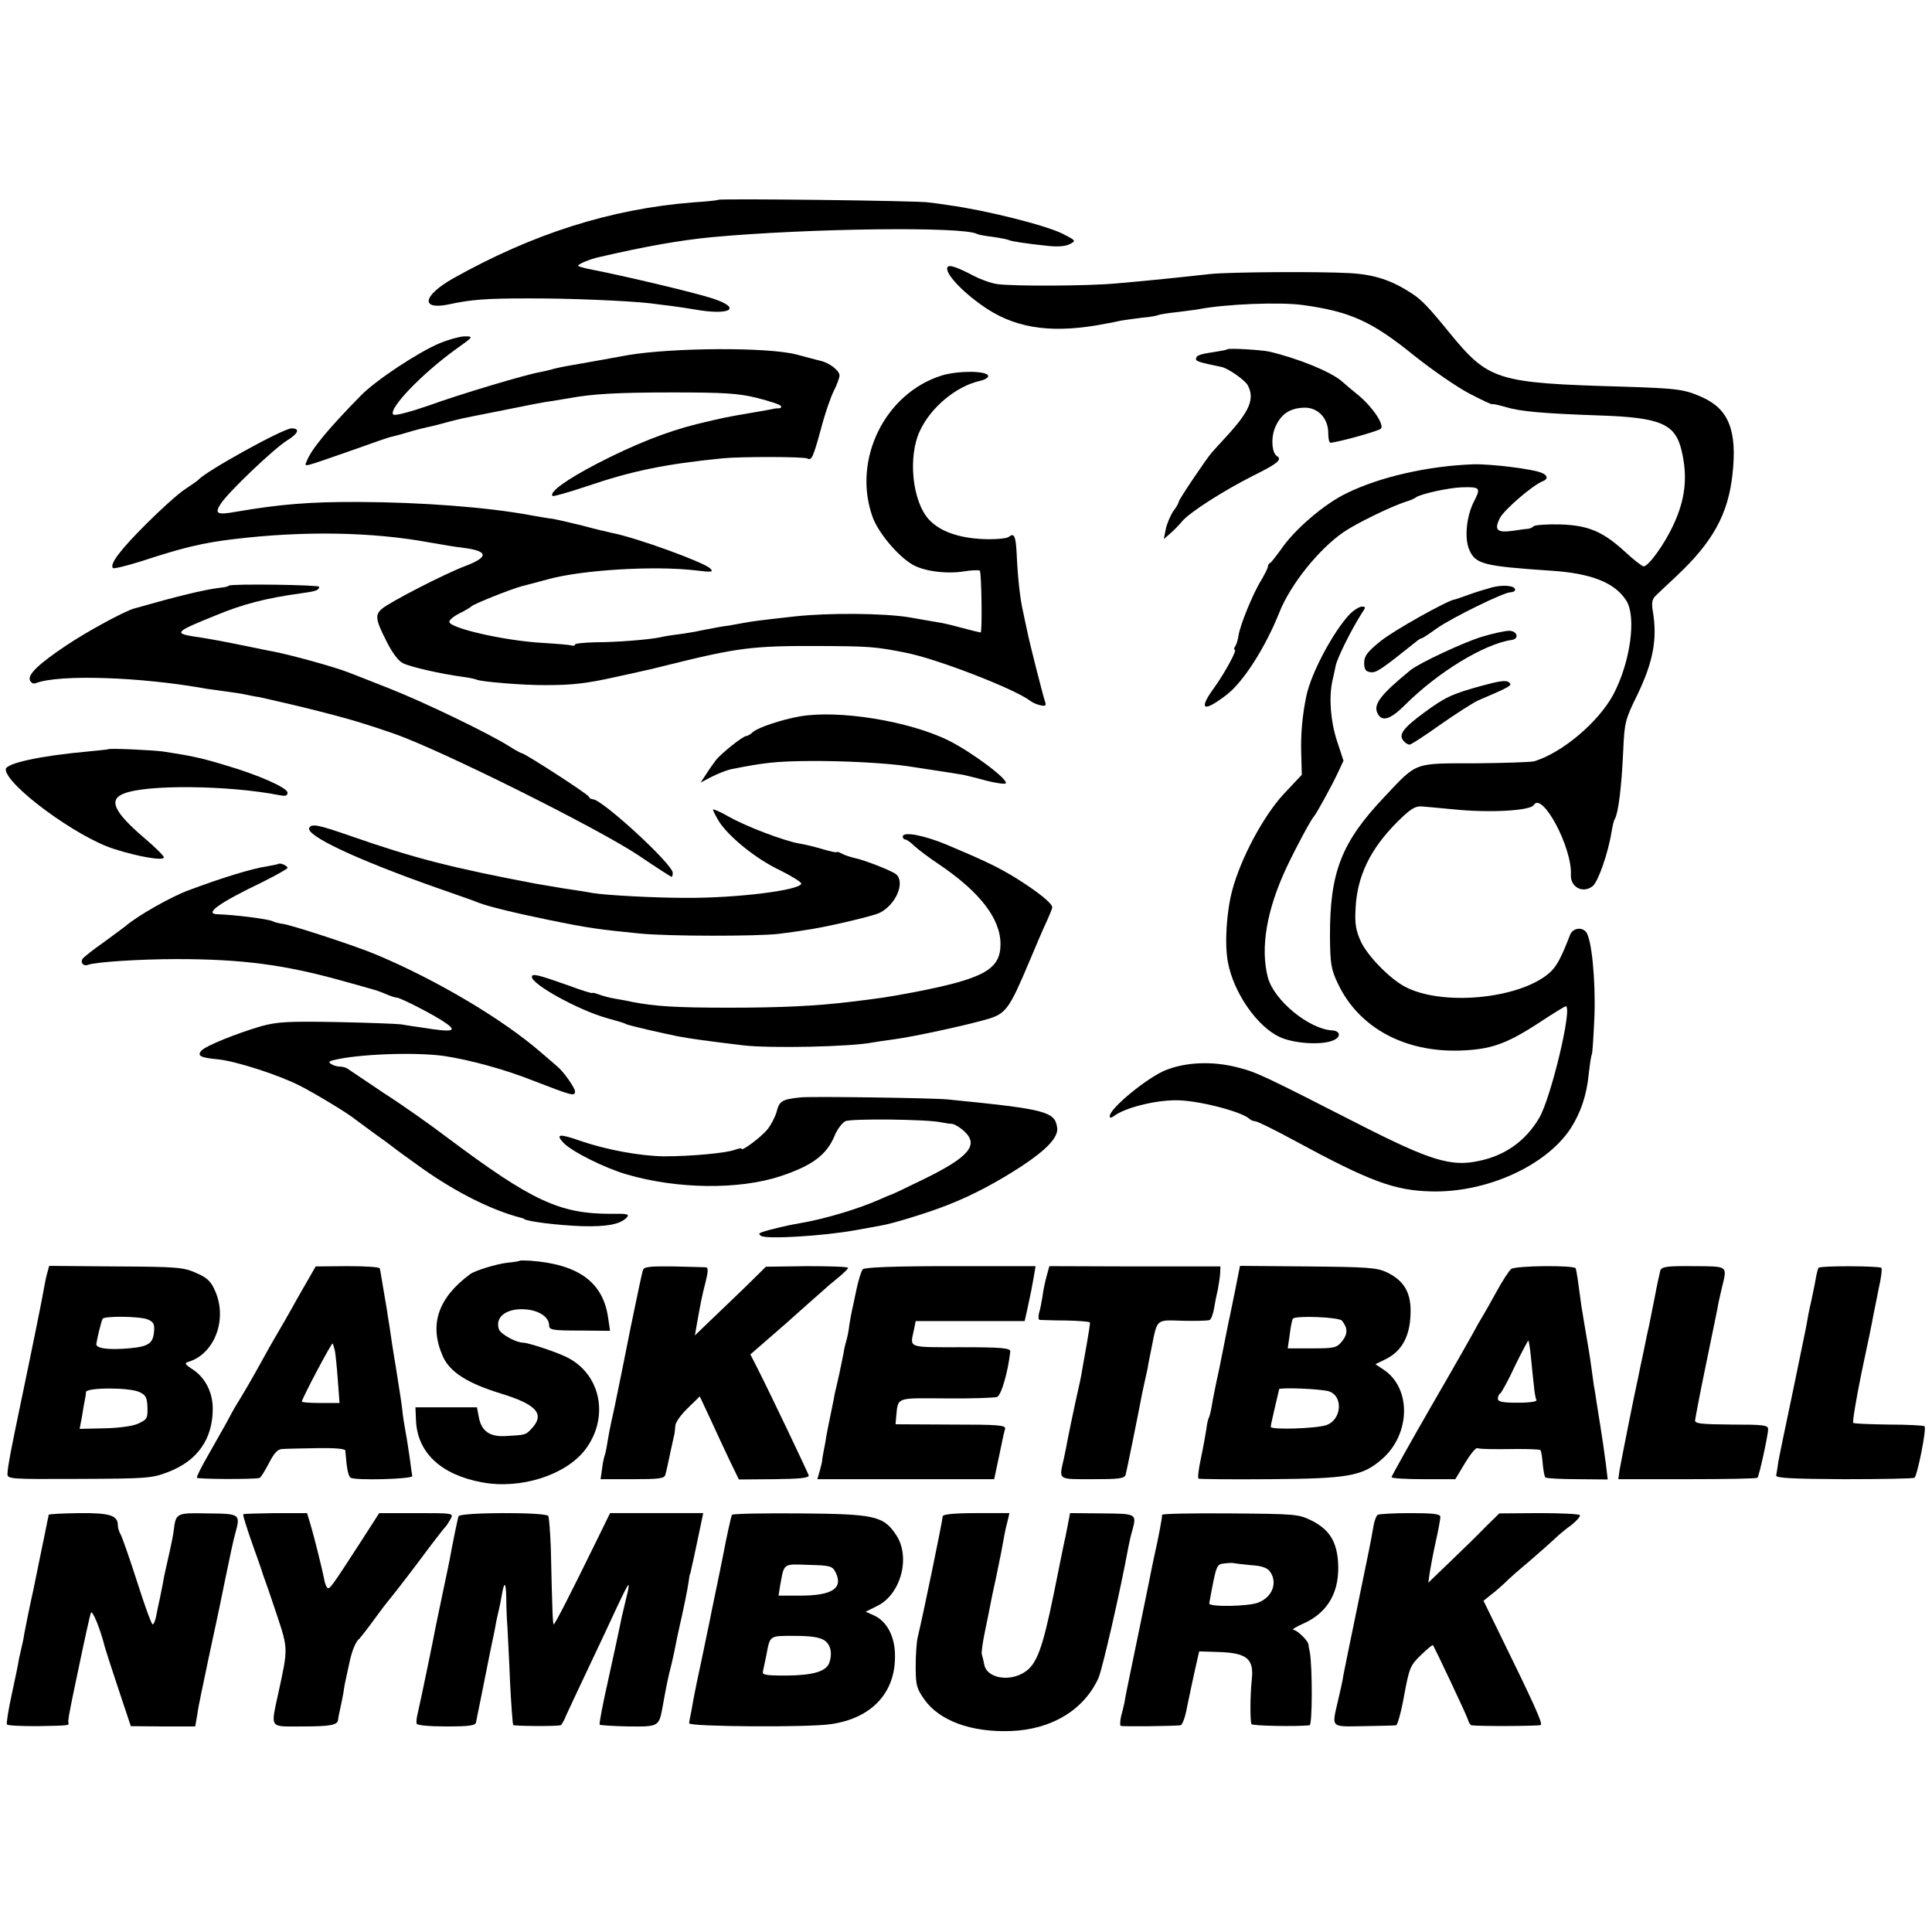
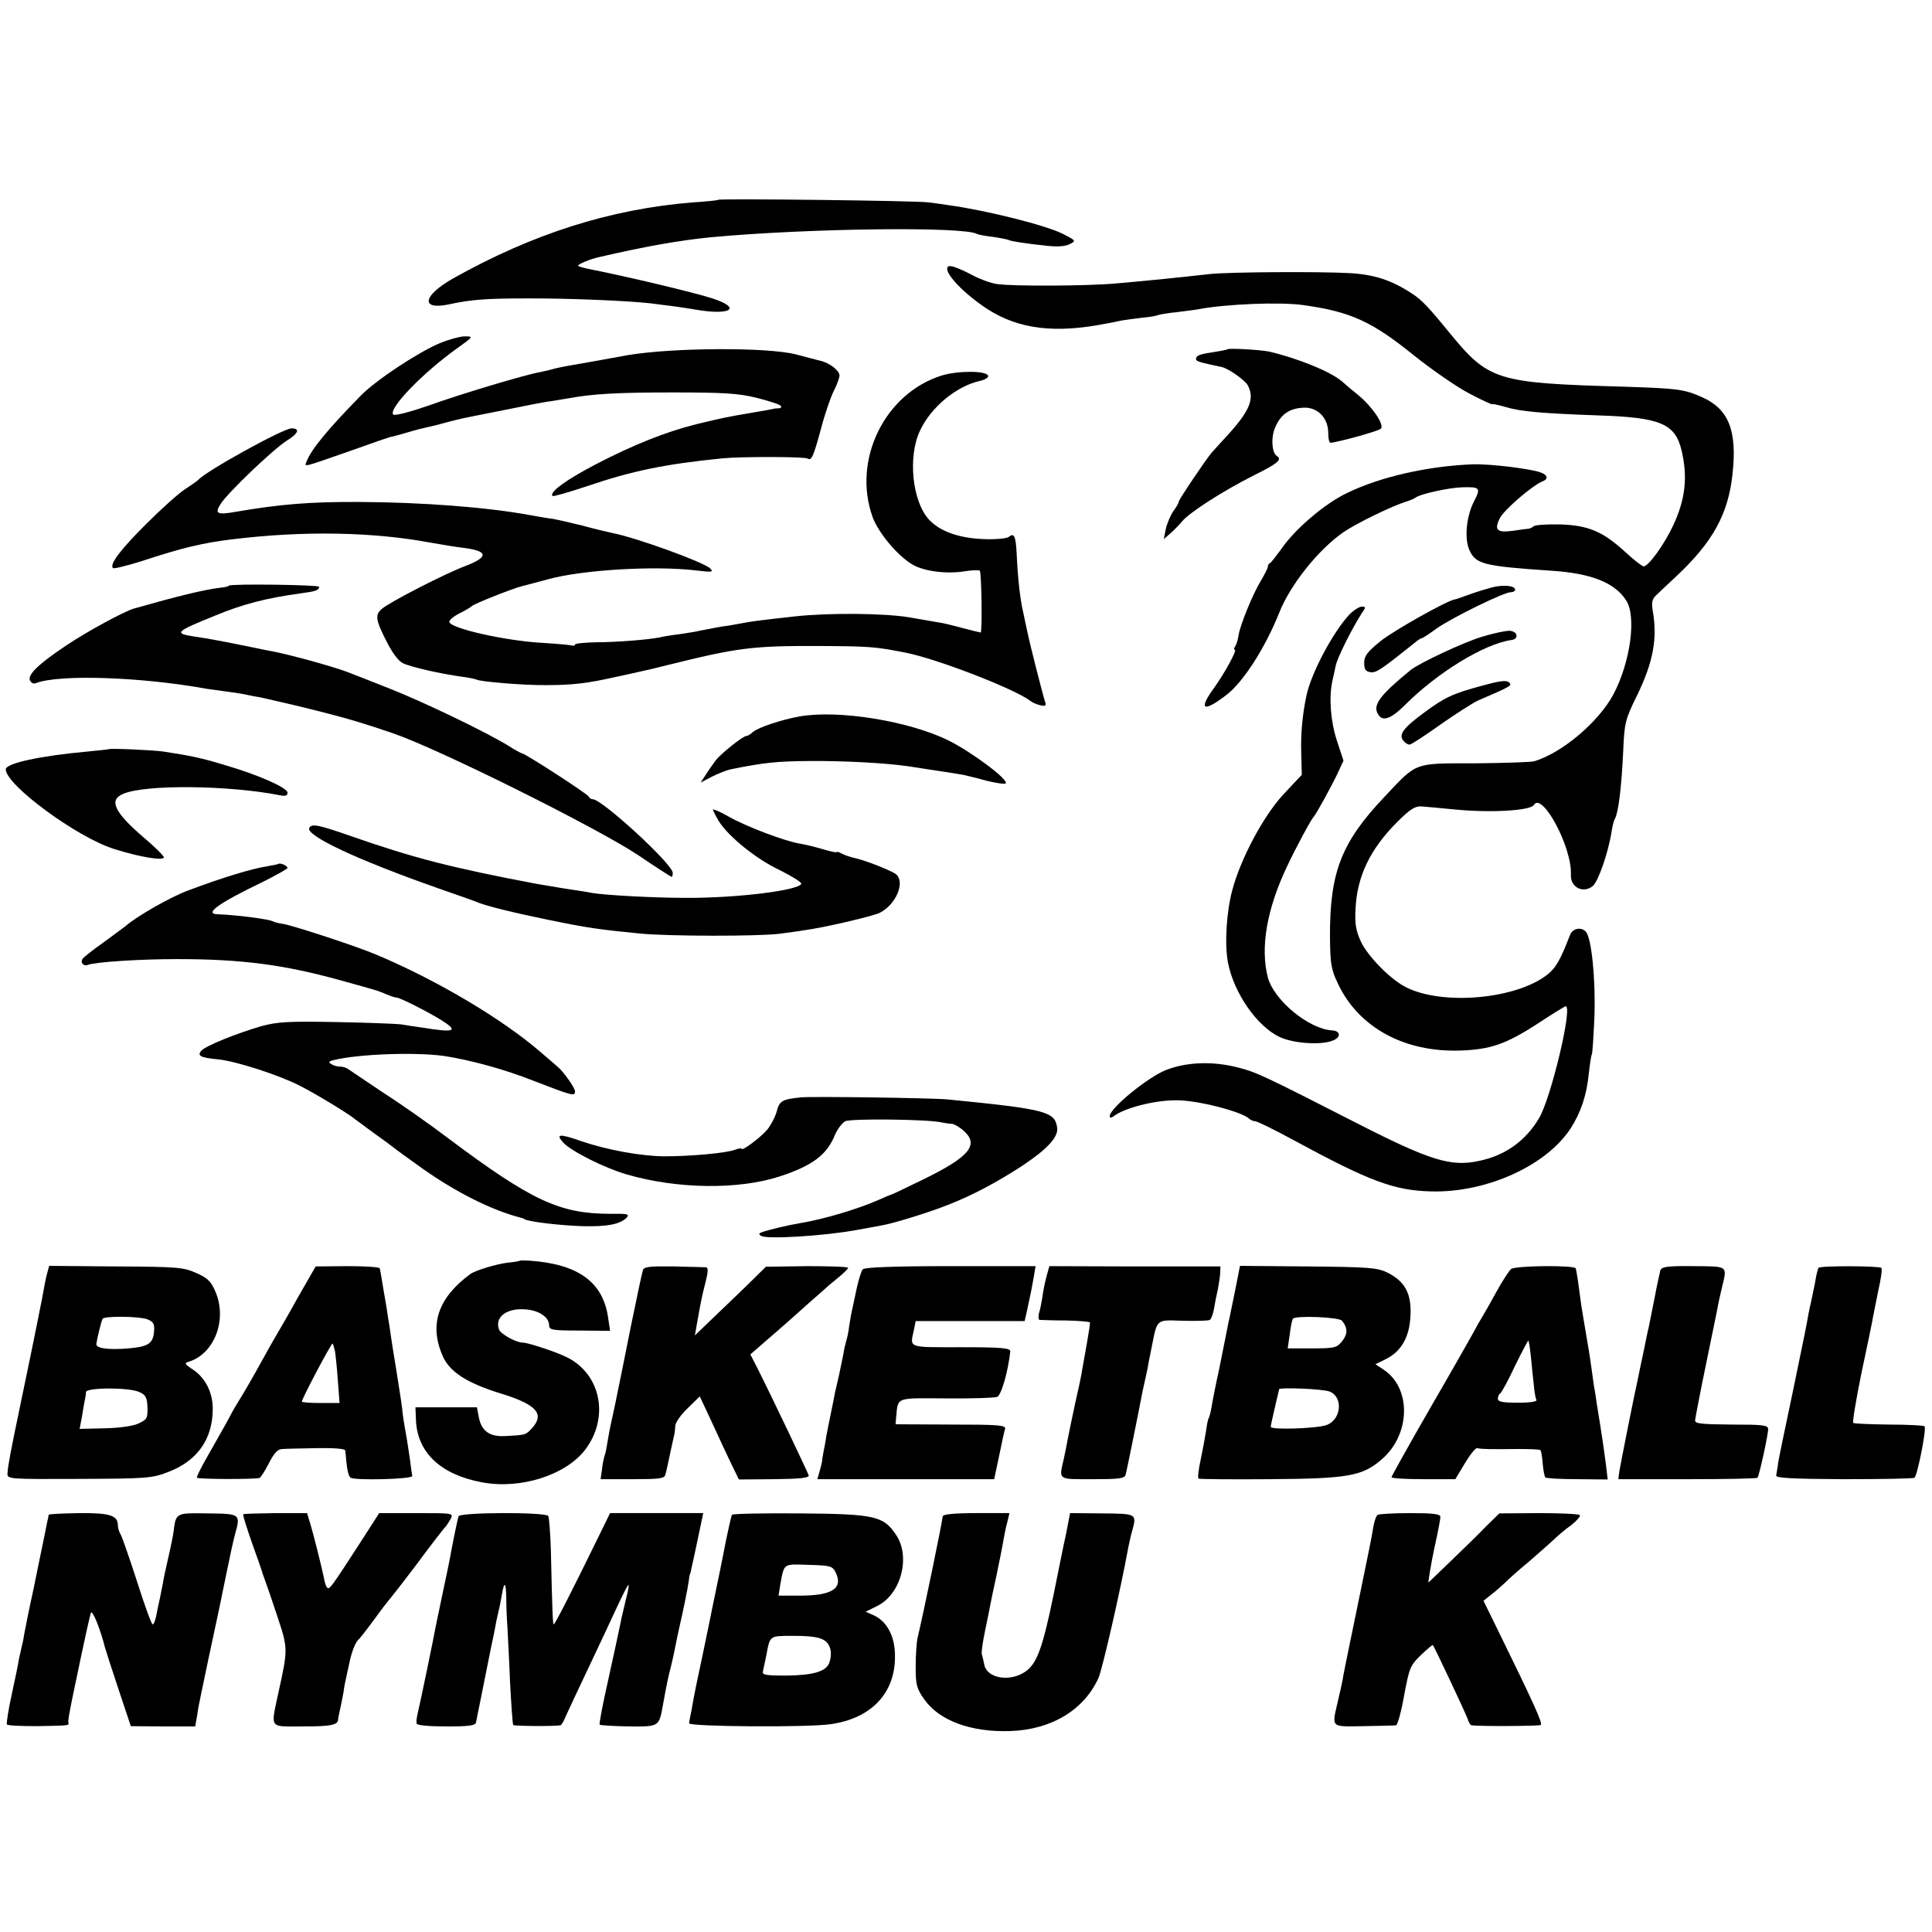
<svg xmlns="http://www.w3.org/2000/svg" version="1.0" width="672pt" height="672pt" viewBox="0 0 672 672" preserveAspectRatio="xMidYMid meet">
  <g transform="translate(0,672) scale(0.1,-0.1)" fill="#000000" stroke="none">
    <path d="M2498 6025 c-2 -2 -41 -6 -88 -9 -287 -23 -557 -109 -835 -265 -105 -60 -113 -110 -15 -90 77 17 131 21 270 21 140 1 353 -8 432 -17 21 -3 56 -7 79 -10 23 -3 55 -8 73 -11 127 -23 171 4 61 39 -63 20 -292 75 -435 103 -13 3 -26 7 -29 9 -4 5 41 24 74 31 160 37 278 58 390 69 335 31 879 38 924 11 3 -2 28 -7 55 -10 27 -4 52 -9 55 -11 7 -4 57 -12 133 -20 37 -4 64 -2 79 6 22 11 22 12 -23 35 -58 30 -266 82 -396 100 -20 3 -53 8 -72 10 -36 6 -727 14 -732 9z" />
    <path d="M3296 5791 c-13 -20 58 -94 140 -147 108 -69 234 -85 414 -49 14 2 36 7 50 10 14 2 47 7 73 10 27 2 52 7 55 9 4 2 32 7 63 10 31 4 65 8 75 10 99 19 287 26 366 15 166 -23 240 -57 387 -176 64 -51 151 -111 194 -133 42 -22 77 -38 77 -36 0 2 21 -2 48 -10 49 -15 125 -22 324 -29 214 -7 265 -29 287 -122 22 -93 13 -170 -29 -260 -30 -65 -86 -143 -103 -143 -5 0 -35 23 -66 52 -77 70 -127 91 -226 94 -44 1 -84 -2 -90 -6 -5 -5 -13 -8 -18 -9 -4 0 -28 -3 -53 -7 -57 -8 -68 2 -47 44 14 28 115 116 151 129 17 7 15 20 -5 28 -31 14 -180 32 -240 30 -156 -6 -321 -43 -438 -100 -78 -37 -184 -128 -230 -197 -17 -23 -33 -44 -37 -46 -5 -2 -8 -8 -8 -13 0 -5 -11 -26 -23 -47 -28 -44 -74 -157 -79 -192 -2 -14 -7 -31 -11 -37 -5 -7 -6 -13 -2 -13 9 0 -35 -81 -71 -131 -57 -78 -40 -89 42 -26 58 44 135 164 184 287 38 96 136 219 223 279 45 31 169 91 217 106 14 4 30 11 35 15 16 12 116 34 160 35 63 2 66 -2 43 -47 -27 -51 -35 -128 -18 -169 22 -51 47 -58 285 -74 139 -9 221 -41 261 -103 37 -56 15 -215 -44 -327 -52 -97 -179 -204 -276 -233 -12 -3 -104 -6 -206 -7 -214 0 -200 5 -313 -115 -152 -160 -192 -264 -191 -490 1 -93 4 -112 28 -162 72 -152 231 -239 427 -232 104 4 157 22 268 94 50 33 94 60 97 60 25 0 -51 -318 -92 -388 -47 -80 -118 -131 -210 -150 -97 -21 -169 1 -420 129 -325 166 -354 180 -418 196 -88 23 -180 19 -251 -9 -63 -25 -195 -133 -195 -160 0 -7 4 -7 13 -1 37 29 141 56 217 56 73 1 228 -39 255 -64 5 -5 15 -9 21 -9 7 0 68 -30 136 -67 262 -142 348 -174 476 -177 192 -5 400 89 485 219 35 54 56 116 63 189 4 34 8 64 11 69 2 4 6 65 9 135 4 127 -10 266 -29 290 -15 19 -47 14 -56 -10 -32 -83 -48 -112 -74 -134 -107 -90 -375 -114 -502 -45 -53 29 -127 105 -151 155 -18 39 -22 63 -19 115 5 113 51 208 145 302 46 46 63 56 86 54 16 -1 65 -6 109 -10 125 -13 268 -5 280 15 29 48 134 -148 129 -243 -2 -43 42 -66 76 -39 19 16 54 115 66 192 3 19 8 38 11 42 12 21 23 107 29 236 4 98 7 110 49 195 56 116 70 196 54 291 -5 29 -3 42 11 55 9 9 41 39 70 66 127 119 181 216 196 355 17 152 -13 228 -107 269 -61 27 -83 30 -270 36 -448 13 -470 20 -611 192 -65 80 -94 111 -124 130 -72 48 -132 68 -219 73 -105 6 -418 4 -485 -3 -108 -12 -214 -23 -330 -33 -100 -9 -358 -10 -412 -2 -21 3 -57 16 -80 28 -61 32 -87 40 -92 31z" />
    <path d="M1529 5526 c-74 -31 -221 -128 -273 -181 -116 -118 -174 -189 -189 -229 -9 -22 -20 -24 158 38 72 26 131 46 133 46 1 0 26 6 56 15 29 9 62 17 72 19 11 2 39 9 64 16 25 7 52 13 60 15 8 2 60 12 115 23 55 11 114 23 130 26 17 3 46 9 65 11 19 3 46 8 60 10 81 15 168 20 360 20 178 0 228 -3 293 -19 43 -11 80 -23 83 -28 3 -4 0 -8 -5 -8 -6 0 -13 -1 -16 -1 -2 -1 -40 -8 -82 -15 -88 -15 -93 -16 -189 -39 -108 -27 -218 -71 -346 -137 -106 -55 -169 -100 -156 -113 2 -3 57 13 120 34 156 53 271 77 473 97 63 6 284 6 294 -1 14 -8 20 6 47 105 13 50 33 108 44 130 11 21 20 46 20 54 0 17 -35 44 -66 51 -11 3 -48 12 -84 22 -100 26 -428 24 -585 -2 -16 -3 -66 -12 -110 -20 -44 -8 -92 -16 -108 -19 -15 -3 -35 -7 -45 -10 -9 -3 -28 -7 -42 -10 -49 -8 -280 -77 -390 -117 -64 -22 -117 -36 -122 -31 -19 19 100 143 220 229 60 43 60 43 26 43 -16 -1 -54 -11 -85 -24z" />
    <path d="M4269 5505 c-2 -2 -24 -6 -49 -10 -49 -7 -60 -12 -60 -24 0 -8 15 -12 87 -27 24 -4 83 -46 93 -64 25 -47 7 -90 -75 -179 -22 -24 -45 -49 -50 -55 -18 -20 -115 -164 -115 -171 0 -4 -8 -19 -19 -33 -10 -15 -22 -43 -26 -62 l-7 -35 23 20 c13 11 31 30 41 42 26 31 143 106 248 159 85 42 101 56 81 68 -18 12 -21 68 -4 103 20 44 50 63 98 65 48 2 85 -36 85 -88 0 -19 3 -34 8 -34 27 2 166 40 175 49 13 13 -29 76 -79 117 -20 16 -45 37 -57 48 -40 34 -151 79 -252 103 -28 6 -142 13 -146 8z" />
    <path d="M3276 5414 c-199 -62 -312 -294 -241 -492 19 -53 84 -132 136 -164 38 -24 116 -35 178 -26 30 5 56 6 59 3 6 -5 9 -215 3 -215 -2 0 -31 7 -65 16 -33 9 -70 18 -81 19 -11 2 -58 10 -104 18 -85 14 -277 16 -396 3 -116 -13 -150 -17 -180 -23 -16 -3 -39 -7 -50 -9 -19 -2 -52 -8 -102 -18 -11 -3 -43 -8 -70 -12 -26 -3 -57 -8 -68 -11 -39 -8 -151 -17 -222 -17 -40 -1 -73 -4 -73 -8 0 -4 -6 -5 -12 -3 -7 2 -53 6 -103 9 -125 7 -314 49 -322 72 -2 6 13 19 34 30 21 10 40 22 43 25 7 8 137 60 175 70 17 4 56 15 87 23 119 34 374 49 518 32 57 -7 63 -6 50 7 -23 22 -257 107 -340 123 -14 3 -61 14 -105 26 -44 11 -89 21 -100 23 -11 1 -47 7 -80 13 -151 28 -378 45 -595 46 -172 1 -277 -8 -429 -34 -66 -12 -76 -7 -53 28 26 40 181 188 229 219 41 25 48 43 17 43 -29 0 -300 -150 -324 -179 -3 -3 -24 -18 -47 -33 -23 -15 -84 -70 -135 -121 -90 -90 -128 -140 -115 -153 3 -3 48 8 99 24 143 47 213 64 323 77 242 29 481 25 680 -12 44 -8 95 -16 113 -18 91 -11 94 -32 10 -64 -72 -27 -264 -126 -290 -149 -24 -21 -22 -37 16 -112 20 -40 42 -70 58 -77 26 -13 132 -37 206 -47 24 -3 46 -8 50 -10 12 -7 164 -20 242 -19 91 0 142 6 240 28 41 9 84 18 95 21 11 2 49 11 84 20 246 61 296 68 531 67 173 -1 193 -2 299 -23 109 -21 380 -126 435 -168 6 -5 21 -12 34 -15 18 -4 22 -2 17 12 -9 28 -56 213 -61 241 -3 14 -10 45 -15 70 -11 47 -19 119 -23 208 -3 58 -9 70 -28 54 -7 -5 -46 -9 -90 -7 -85 4 -149 27 -187 68 -58 63 -74 219 -31 309 38 82 127 155 208 173 18 4 31 12 29 18 -6 18 -105 18 -161 1z" />
    <path d="M796 4683 c-2 -3 -15 -6 -28 -7 -59 -7 -152 -30 -303 -73 -34 -10 -163 -80 -233 -127 -96 -64 -136 -102 -128 -122 4 -9 12 -14 21 -10 81 31 364 22 595 -20 14 -2 43 -6 65 -9 22 -3 51 -7 65 -10 14 -3 38 -8 53 -10 23 -5 141 -32 207 -49 106 -27 159 -43 258 -77 160 -55 706 -327 851 -423 62 -42 115 -76 117 -76 2 0 4 6 4 14 0 30 -246 256 -278 256 -6 0 -12 4 -14 9 -3 9 -223 151 -233 151 -3 0 -23 11 -45 25 -72 45 -293 152 -415 200 -66 26 -129 51 -140 55 -44 18 -195 60 -265 74 -14 2 -50 10 -80 16 -98 20 -146 29 -195 36 -71 11 -65 17 74 73 96 40 179 61 296 77 53 7 65 11 65 23 0 7 -307 11 -314 4z" />
    <path d="M5190 4677 c-19 -5 -55 -16 -80 -25 -25 -9 -47 -17 -50 -17 -25 -3 -214 -109 -258 -145 -46 -37 -57 -52 -57 -75 0 -23 5 -31 22 -33 20 -3 37 9 156 104 9 8 19 14 22 14 3 0 26 15 52 34 54 38 234 126 257 126 9 0 16 4 16 9 0 14 -41 18 -80 8z" />
    <path d="M4694 4583 c-57 -61 -133 -203 -150 -283 -14 -67 -20 -132 -18 -200 l2 -75 -64 -68 c-70 -76 -149 -224 -178 -334 -20 -75 -27 -186 -15 -250 20 -106 101 -223 180 -260 47 -22 141 -29 183 -13 31 11 30 34 0 36 -81 4 -203 105 -224 184 -27 103 -4 237 66 385 33 70 85 166 94 175 8 8 60 103 82 149 l21 45 -23 70 c-22 68 -28 148 -16 206 3 14 9 39 12 55 6 28 56 128 90 181 15 22 15 24 1 24 -9 0 -28 -12 -43 -27z" />
    <path d="M5154 4505 c-63 -19 -219 -92 -248 -116 -105 -86 -131 -120 -114 -151 15 -30 45 -20 95 30 113 113 276 213 371 226 27 4 20 31 -8 32 -14 0 -57 -9 -96 -21z" />
    <path d="M5155 4335 c-103 -28 -129 -40 -202 -94 -72 -53 -89 -76 -72 -97 6 -8 16 -14 22 -14 5 0 53 31 106 69 53 37 112 75 131 84 116 50 122 53 108 64 -9 8 -35 4 -93 -12z" />
    <path d="M2781 4228 c-62 -11 -143 -38 -162 -54 -8 -8 -19 -14 -23 -14 -12 0 -88 -61 -106 -84 -8 -11 -24 -33 -34 -49 l-19 -29 40 21 c22 11 51 22 64 25 119 24 161 28 274 29 121 1 266 -7 342 -18 18 -3 48 -7 65 -10 36 -5 104 -16 128 -20 8 -2 44 -10 79 -20 35 -9 66 -13 69 -10 12 12 -116 108 -198 149 -137 68 -383 108 -519 84z" />
    <path d="M377 4114 c-1 -1 -33 -4 -72 -8 -166 -15 -285 -41 -285 -62 0 -54 248 -237 377 -277 88 -28 173 -42 173 -29 0 5 -31 36 -69 68 -104 89 -124 132 -72 153 77 33 366 30 544 -5 20 -4 27 -2 27 9 0 17 -102 62 -215 95 -85 26 -120 33 -217 48 -36 5 -186 12 -191 8z" />
    <path d="M2480 3904 c0 -4 9 -21 20 -40 34 -54 130 -132 213 -171 42 -21 76 -42 74 -47 -8 -23 -224 -50 -402 -49 -109 0 -277 9 -325 17 -14 3 -59 10 -100 16 -41 7 -84 14 -95 16 -296 56 -427 90 -642 165 -115 40 -138 45 -147 30 -16 -26 164 -111 449 -211 66 -23 129 -45 140 -50 30 -12 127 -36 245 -60 136 -28 174 -33 315 -47 100 -10 412 -10 485 -1 30 4 69 9 85 12 65 8 241 49 265 61 57 29 89 106 57 134 -17 13 -108 49 -146 57 -13 3 -32 9 -43 15 -10 5 -18 8 -18 5 0 -2 -21 2 -47 10 -27 8 -64 17 -83 20 -52 9 -185 59 -246 94 -30 17 -54 27 -54 24z" />
-     <path d="M3140 3810 c0 -5 4 -10 9 -10 4 0 19 -10 32 -23 13 -12 51 -41 83 -62 144 -97 216 -190 216 -279 0 -88 -58 -120 -300 -167 -95 -18 -125 -22 -225 -34 -116 -14 -238 -20 -420 -20 -188 0 -258 5 -336 20 -13 3 -39 8 -58 11 -19 3 -45 10 -58 15 -13 5 -23 7 -23 5 0 -2 -37 9 -82 26 -107 38 -128 43 -128 30 0 -26 161 -115 260 -143 55 -16 52 -14 70 -22 12 -5 124 -31 180 -42 42 -8 101 -16 225 -31 94 -11 376 -5 450 10 11 2 45 7 75 11 67 9 248 48 324 70 65 19 77 36 146 200 23 55 50 118 61 141 10 22 19 44 19 48 0 14 -50 54 -125 101 -60 37 -107 60 -240 116 -81 34 -155 48 -155 29z" />
    <path d="M968 3715 c-1 -1 -19 -5 -38 -8 -56 -9 -152 -38 -275 -84 -60 -22 -178 -89 -218 -124 -7 -5 -41 -31 -77 -57 -36 -25 -68 -51 -72 -56 -10 -14 2 -28 18 -22 26 10 180 20 309 20 224 0 372 -19 570 -74 133 -37 124 -34 158 -48 16 -7 32 -12 37 -12 11 0 106 -48 153 -77 64 -40 51 -46 -66 -27 -23 3 -55 8 -72 11 -16 2 -118 6 -225 8 -167 3 -204 1 -260 -14 -86 -25 -196 -69 -210 -86 -15 -18 -2 -24 61 -30 62 -7 206 -53 281 -91 50 -25 171 -98 193 -117 6 -4 35 -26 65 -48 30 -21 61 -44 67 -49 7 -6 54 -40 103 -75 119 -84 242 -145 343 -171 4 -1 8 -2 10 -4 11 -9 119 -22 202 -25 86 -2 130 6 154 29 12 13 5 15 -55 14 -177 0 -274 45 -564 262 -63 48 -164 119 -225 158 -60 40 -115 77 -122 82 -7 6 -20 10 -30 10 -10 0 -24 4 -31 9 -11 6 -8 10 10 14 86 21 282 28 383 14 91 -14 209 -46 310 -86 137 -53 145 -55 145 -37 0 12 -40 69 -61 86 -3 3 -29 25 -58 50 -134 116 -362 251 -571 339 -68 29 -282 99 -323 107 -17 2 -34 7 -37 9 -13 8 -131 23 -193 25 -49 1 4 39 156 112 48 24 87 46 87 49 0 8 -26 19 -32 14z" />
    <path d="M2785 2903 c-66 -7 -74 -12 -84 -51 -6 -20 -21 -48 -33 -62 -24 -28 -88 -75 -88 -66 0 3 -10 2 -23 -3 -31 -12 -156 -23 -247 -23 -82 1 -197 22 -286 52 -79 28 -93 26 -64 -5 28 -30 144 -88 220 -110 175 -51 390 -54 535 -6 111 37 161 74 189 143 9 21 25 42 36 48 18 10 290 7 335 -4 11 -2 27 -5 36 -5 9 -1 28 -12 43 -26 52 -48 16 -90 -144 -168 -58 -28 -107 -52 -110 -52 -3 -1 -23 -9 -45 -19 -73 -32 -190 -67 -275 -81 -37 -6 -105 -22 -130 -31 -11 -4 -12 -7 -2 -13 20 -12 217 0 327 20 33 6 73 13 88 16 40 6 172 47 234 72 87 34 173 80 260 137 87 58 125 100 120 132 -8 56 -39 64 -382 98 -53 5 -472 11 -510 7z" />
    <path d="M1808 2335 c-2 -2 -21 -5 -43 -7 -40 -5 -112 -27 -130 -40 -112 -83 -143 -176 -95 -285 24 -55 85 -94 202 -130 124 -38 154 -71 108 -121 -22 -24 -22 -23 -92 -27 -55 -3 -84 17 -93 68 l-6 32 -107 0 -107 0 2 -48 c6 -111 88 -187 230 -213 134 -25 290 25 358 113 84 110 57 259 -59 320 -36 19 -136 52 -157 53 -24 0 -76 29 -83 45 -16 42 23 74 86 71 50 -2 88 -26 88 -56 0 -16 12 -18 106 -18 l106 -1 -7 47 c-18 123 -104 185 -272 197 -18 1 -34 1 -35 0z" />
    <path d="M164 2291 c-4 -14 -8 -35 -10 -46 -3 -21 -35 -181 -85 -420 -32 -154 -41 -200 -43 -230 -1 -20 5 -20 249 -19 236 1 253 2 310 24 102 39 155 115 155 220 0 56 -25 106 -67 135 -32 21 -33 24 -15 29 89 29 133 147 91 244 -15 35 -27 47 -66 64 -44 20 -66 22 -280 23 l-232 2 -7 -26z m349 -160 c20 -8 25 -16 23 -40 -3 -44 -19 -55 -89 -61 -70 -6 -113 0 -112 15 2 16 17 79 22 88 6 10 127 9 156 -2z m-28 -253 c23 -10 28 -21 28 -63 0 -29 -3 -33 -33 -47 -17 -8 -65 -15 -116 -16 l-87 -2 8 42 c4 24 8 50 10 58 2 8 4 21 4 28 1 16 150 17 186 0z" />
    <path d="M1036 2207 c-33 -60 -68 -120 -77 -135 -9 -15 -31 -54 -49 -87 -31 -56 -59 -105 -87 -150 -7 -11 -23 -40 -36 -65 -14 -25 -43 -76 -65 -115 -22 -38 -39 -72 -37 -75 3 -5 190 -6 217 -1 4 0 19 24 33 51 19 37 31 50 48 50 12 1 66 2 120 3 59 1 97 -2 98 -8 5 -63 10 -90 19 -95 16 -10 215 -5 214 6 -1 5 -5 31 -8 57 -4 26 -10 69 -15 95 -5 26 -9 54 -10 62 -2 25 -9 70 -25 170 -9 52 -18 113 -21 135 -4 22 -8 51 -10 64 -2 13 -8 45 -12 70 -4 25 -8 49 -9 54 -1 4 -2 11 -3 15 0 5 -51 8 -112 8 l-111 -1 -62 -108z m129 -186 c2 -11 7 -57 10 -101 l6 -80 -65 0 c-36 0 -66 2 -66 5 0 10 103 205 107 202 2 -3 5 -14 8 -26z" />
    <path d="M2236 2301 c-4 -14 -14 -60 -42 -196 -2 -11 -15 -76 -29 -145 -25 -125 -31 -151 -40 -192 -3 -13 -8 -39 -11 -58 -3 -19 -7 -42 -10 -50 -3 -8 -8 -31 -10 -50 l-5 -35 110 0 c91 0 112 2 115 15 3 8 10 42 17 75 7 33 14 63 15 68 1 4 2 16 3 28 0 11 20 39 43 61 l42 41 37 -79 c20 -44 50 -108 67 -144 l32 -66 123 1 c86 1 121 4 120 13 -3 10 -125 267 -179 374 l-24 47 123 107 c67 60 127 113 133 118 6 6 27 24 47 40 20 16 37 33 37 36 0 4 -64 6 -143 6 l-143 -2 -69 -68 c-39 -37 -94 -91 -124 -119 l-54 -52 7 40 c13 73 17 95 30 145 9 36 10 50 2 52 -6 0 -57 2 -113 3 -86 1 -104 -1 -107 -14z" />
    <path d="M3001 2305 c-5 -5 -15 -37 -22 -70 -7 -33 -14 -67 -16 -75 -2 -8 -6 -31 -9 -50 -2 -19 -7 -43 -10 -52 -3 -10 -8 -30 -10 -45 -3 -16 -10 -48 -15 -73 -6 -25 -12 -54 -15 -65 -2 -11 -8 -43 -14 -71 -6 -28 -13 -64 -16 -80 -2 -16 -7 -41 -10 -56 -3 -15 -5 -30 -5 -33 0 -2 -4 -17 -8 -32 l-8 -28 307 0 308 0 17 80 c9 44 18 87 21 95 3 13 -22 15 -189 15 l-192 1 2 24 c7 72 -4 67 173 66 89 -1 169 2 178 5 15 6 38 87 46 158 1 12 -28 15 -171 15 -189 0 -178 -4 -164 61 l6 30 190 0 189 0 8 35 c14 64 18 85 24 120 l6 36 -297 0 c-193 0 -299 -4 -304 -11z" />
    <path d="M3640 2280 c-5 -19 -12 -51 -14 -70 -3 -19 -8 -45 -12 -57 -3 -13 -2 -23 2 -24 5 0 46 -2 92 -2 45 -1 83 -4 83 -7 1 -3 -4 -36 -11 -75 -7 -38 -14 -79 -16 -90 -1 -11 -12 -63 -24 -115 -11 -52 -23 -108 -26 -125 -3 -16 -9 -48 -14 -70 -17 -74 -22 -70 100 -70 90 0 111 2 115 15 4 13 44 211 59 290 3 14 8 36 11 50 3 14 8 34 9 45 2 11 7 36 11 55 21 105 14 99 110 96 47 -1 89 0 93 3 5 3 12 22 15 41 3 19 9 49 13 65 3 17 7 41 8 55 l1 25 -298 0 -297 1 -10 -36z" />
    <path d="M4296 2231 c-10 -47 -19 -95 -22 -106 -2 -11 -7 -33 -10 -50 -3 -16 -14 -70 -24 -120 -11 -49 -22 -105 -25 -124 -3 -19 -8 -38 -10 -42 -3 -4 -7 -22 -9 -40 -3 -19 -11 -64 -19 -102 -8 -37 -12 -69 -8 -70 3 -2 114 -3 246 -2 273 2 323 10 391 69 100 86 104 246 8 311 l-30 20 35 17 c55 27 84 77 87 153 4 76 -20 119 -81 149 -35 17 -67 19 -276 21 l-236 2 -17 -86z m372 -105 c20 -25 20 -46 1 -70 -19 -24 -26 -26 -105 -26 l-85 0 7 48 c3 26 8 51 11 55 7 12 162 6 171 -7z m-44 -246 c49 -18 42 -99 -11 -117 -35 -12 -193 -17 -193 -6 0 4 5 28 11 53 6 25 12 52 14 60 2 8 4 16 4 18 2 7 153 1 175 -8z" />
    <path d="M5256 2306 c-7 -6 -31 -42 -52 -81 -21 -38 -44 -79 -51 -90 -7 -11 -16 -27 -20 -35 -4 -8 -71 -127 -150 -263 -79 -137 -143 -252 -143 -255 0 -4 50 -7 111 -7 l111 0 33 55 c18 30 37 54 43 53 15 -4 56 -4 141 -3 40 0 76 -1 79 -4 3 -3 6 -24 8 -47 2 -23 6 -44 9 -48 4 -3 54 -6 112 -6 l105 -1 -6 51 c-8 60 -12 88 -20 138 -3 20 -9 54 -12 75 -3 20 -7 48 -10 62 -2 14 -6 43 -9 65 -3 22 -7 49 -9 60 -2 11 -7 40 -11 65 -4 25 -9 52 -10 60 -2 9 -7 43 -11 75 -4 33 -9 63 -10 68 -1 4 -2 10 -3 15 -2 12 -210 10 -225 -2z m69 -306 c3 -30 7 -74 10 -97 2 -24 6 -47 9 -52 4 -6 -22 -10 -64 -10 -53 0 -70 3 -70 14 0 8 4 16 9 19 4 3 28 46 51 96 24 49 45 88 46 87 2 -2 6 -27 9 -57z" />
    <path d="M5775 2301 c-2 -9 -12 -52 -20 -96 -9 -44 -18 -89 -20 -100 -3 -11 -11 -51 -19 -90 -8 -38 -17 -79 -19 -91 -10 -42 -59 -290 -64 -319 l-4 -30 240 0 c132 0 241 2 244 5 6 7 37 148 37 169 0 14 -16 16 -127 16 -106 1 -128 3 -127 15 1 8 17 94 37 190 20 96 38 186 41 200 2 14 9 45 15 70 19 79 24 75 -99 76 -92 1 -110 -2 -115 -15z" />
    <path d="M6325 2310 c-2 -4 -7 -22 -10 -41 -3 -19 -11 -54 -16 -79 -6 -25 -12 -56 -14 -70 -2 -14 -25 -122 -49 -240 -25 -118 -48 -229 -51 -247 -2 -18 -6 -38 -7 -45 -2 -9 53 -12 235 -13 131 0 242 2 246 5 10 7 43 172 35 179 -3 3 -59 6 -124 6 -66 1 -122 3 -124 6 -3 3 10 82 29 175 20 93 38 180 40 194 3 14 11 56 19 95 9 38 13 72 10 75 -8 7 -214 8 -219 0z" />
    <path d="M169 1451 c0 -4 -2 -13 -4 -21 -8 -42 -45 -218 -49 -240 -14 -63 -27 -128 -32 -155 -2 -16 -7 -37 -9 -45 -2 -8 -6 -26 -9 -40 -2 -14 -13 -69 -25 -123 -12 -54 -19 -101 -17 -105 2 -4 48 -6 103 -6 115 2 114 2 111 12 -2 6 2 28 16 97 46 221 58 272 62 285 5 13 33 -56 49 -120 2 -8 23 -73 47 -145 l43 -129 112 -1 112 0 7 40 c3 22 8 47 10 55 1 8 15 71 29 140 15 69 28 132 30 140 2 8 15 71 29 140 14 69 29 139 34 155 19 69 18 70 -95 71 -111 2 -111 2 -119 -61 -1 -11 -9 -51 -18 -90 -9 -38 -18 -81 -20 -95 -3 -14 -7 -36 -10 -50 -3 -14 -9 -40 -12 -57 -3 -18 -9 -33 -13 -33 -4 0 -28 66 -54 148 -26 81 -52 155 -57 164 -6 10 -10 24 -10 32 0 35 -27 44 -135 43 -58 -1 -105 -3 -106 -6z" />
    <path d="M846 1453 c-2 -2 12 -47 31 -101 19 -53 36 -101 37 -107 2 -5 6 -17 9 -25 3 -8 22 -62 41 -120 38 -115 38 -114 5 -265 -28 -131 -35 -120 85 -120 96 0 120 5 122 23 0 4 3 21 7 37 4 17 9 44 12 60 2 17 6 37 8 45 2 8 7 33 12 55 8 40 22 76 35 85 3 3 26 32 50 65 24 33 46 62 49 65 3 3 49 61 101 130 51 69 96 127 100 130 3 3 10 14 17 26 11 21 11 21 -118 21 l-130 0 -65 -101 c-103 -159 -108 -166 -116 -158 -4 4 -9 18 -11 32 -7 35 -35 148 -48 191 l-11 36 -109 0 c-60 -1 -111 -2 -113 -4z" />
    <path d="M1595 1446 c-4 -11 -24 -111 -31 -151 -2 -11 -13 -63 -24 -115 -11 -52 -22 -106 -25 -120 -4 -25 -53 -261 -60 -290 -7 -30 -7 -35 -6 -45 1 -6 42 -10 103 -10 82 0 102 3 104 15 1 8 8 40 14 70 6 30 13 66 16 80 3 14 12 59 20 100 9 41 18 86 20 100 3 14 7 32 9 40 2 8 7 31 10 50 9 53 15 49 16 -11 0 -30 2 -74 4 -99 1 -25 6 -110 9 -189 4 -80 9 -147 11 -151 3 -4 144 -5 165 -1 3 1 12 16 19 34 8 17 42 91 76 162 34 72 79 167 100 213 21 45 39 81 41 79 2 -1 -1 -20 -7 -42 -17 -71 -19 -80 -24 -106 -3 -14 -20 -95 -39 -180 -19 -84 -33 -156 -30 -158 2 -2 47 -5 100 -6 106 -1 106 -1 119 70 13 72 18 98 31 148 3 12 7 32 10 45 7 35 13 66 17 82 12 51 29 134 32 157 2 16 4 28 5 28 1 0 3 9 5 20 3 11 13 59 23 106 l18 86 -162 0 -162 0 -47 -96 c-92 -188 -145 -291 -149 -291 -3 0 -5 32 -10 261 -2 58 -6 110 -9 116 -9 14 -308 13 -312 -1z" />
    <path d="M2546 1451 c-3 -5 -18 -73 -31 -141 -3 -14 -7 -36 -10 -50 -6 -30 -11 -52 -30 -145 -7 -38 -24 -115 -35 -170 -12 -55 -23 -109 -25 -120 -2 -11 -7 -36 -10 -55 -4 -19 -8 -39 -8 -44 -2 -12 416 -15 493 -3 140 20 223 107 223 234 1 69 -27 124 -75 145 l-27 12 42 21 c81 41 115 170 64 246 -44 66 -73 73 -335 75 -127 1 -234 -1 -236 -5z m360 -199 c28 -56 -10 -82 -123 -82 l-75 0 6 38 c14 76 9 72 99 69 74 -2 82 -4 93 -25z m-38 -238 c22 -15 28 -47 16 -79 -12 -29 -56 -42 -147 -43 -77 0 -87 2 -83 16 2 9 7 33 11 52 14 73 9 70 98 70 59 0 89 -5 105 -16z" />
    <path d="M3279 1446 c-1 -18 -69 -347 -87 -421 -4 -16 -7 -62 -7 -102 0 -63 3 -76 30 -114 52 -74 163 -115 300 -110 143 5 256 74 306 185 14 33 76 303 104 456 3 14 8 39 13 55 16 60 17 60 -105 61 l-111 1 -6 -31 c-3 -17 -8 -40 -10 -51 -3 -11 -21 -101 -41 -200 -39 -190 -59 -244 -101 -271 -53 -35 -130 -21 -140 24 -3 15 -7 32 -9 38 -2 6 3 42 11 80 8 38 16 78 18 89 2 11 11 56 21 100 16 76 19 94 29 148 2 12 7 34 11 48 l6 26 -115 0 c-76 0 -116 -4 -117 -11z" />
-     <path d="M4042 1451 c1 -6 -11 -73 -27 -143 -3 -13 -7 -34 -10 -48 -3 -14 -7 -34 -9 -45 -3 -16 -51 -248 -72 -350 -2 -11 -7 -33 -10 -50 -2 -16 -9 -45 -14 -62 -4 -18 -5 -34 -2 -36 6 -3 180 -1 208 2 6 0 17 29 23 64 7 34 19 91 27 127 l15 66 65 -2 c101 -3 126 -23 118 -96 -6 -56 -6 -146 -1 -155 4 -6 152 -9 202 -4 10 1 10 202 1 254 -3 12 -5 25 -5 28 -2 13 -39 49 -52 50 -8 0 9 11 37 23 85 39 125 112 118 214 -5 71 -31 112 -90 142 -48 24 -56 24 -286 26 -131 1 -237 -1 -236 -5z m309 -175 c36 -2 57 -9 66 -22 28 -38 9 -89 -40 -108 -34 -14 -173 -16 -171 -3 25 136 25 136 53 139 14 2 29 2 32 1 4 -1 30 -4 60 -7z" />
    <path d="M4792 1451 c-5 -3 -12 -22 -15 -41 -9 -54 -15 -80 -58 -290 -22 -107 -43 -208 -46 -225 -2 -16 -11 -57 -19 -90 -22 -96 -28 -91 89 -89 56 1 107 2 113 3 5 1 18 47 28 104 18 96 21 104 58 140 22 21 41 37 42 35 7 -10 115 -239 121 -257 3 -11 9 -21 13 -22 26 -4 235 -3 241 1 8 5 -24 75 -151 334 l-48 98 26 21 c15 11 36 30 48 41 11 12 50 46 86 76 35 30 74 65 87 77 12 12 38 34 58 48 19 15 33 31 30 35 -2 4 -66 7 -142 7 l-138 -1 -46 -45 c-25 -26 -80 -80 -123 -121 l-78 -75 5 35 c3 19 12 68 21 108 9 40 16 79 16 86 0 10 -25 13 -105 13 -57 0 -108 -3 -113 -6z" />
  </g>
</svg>